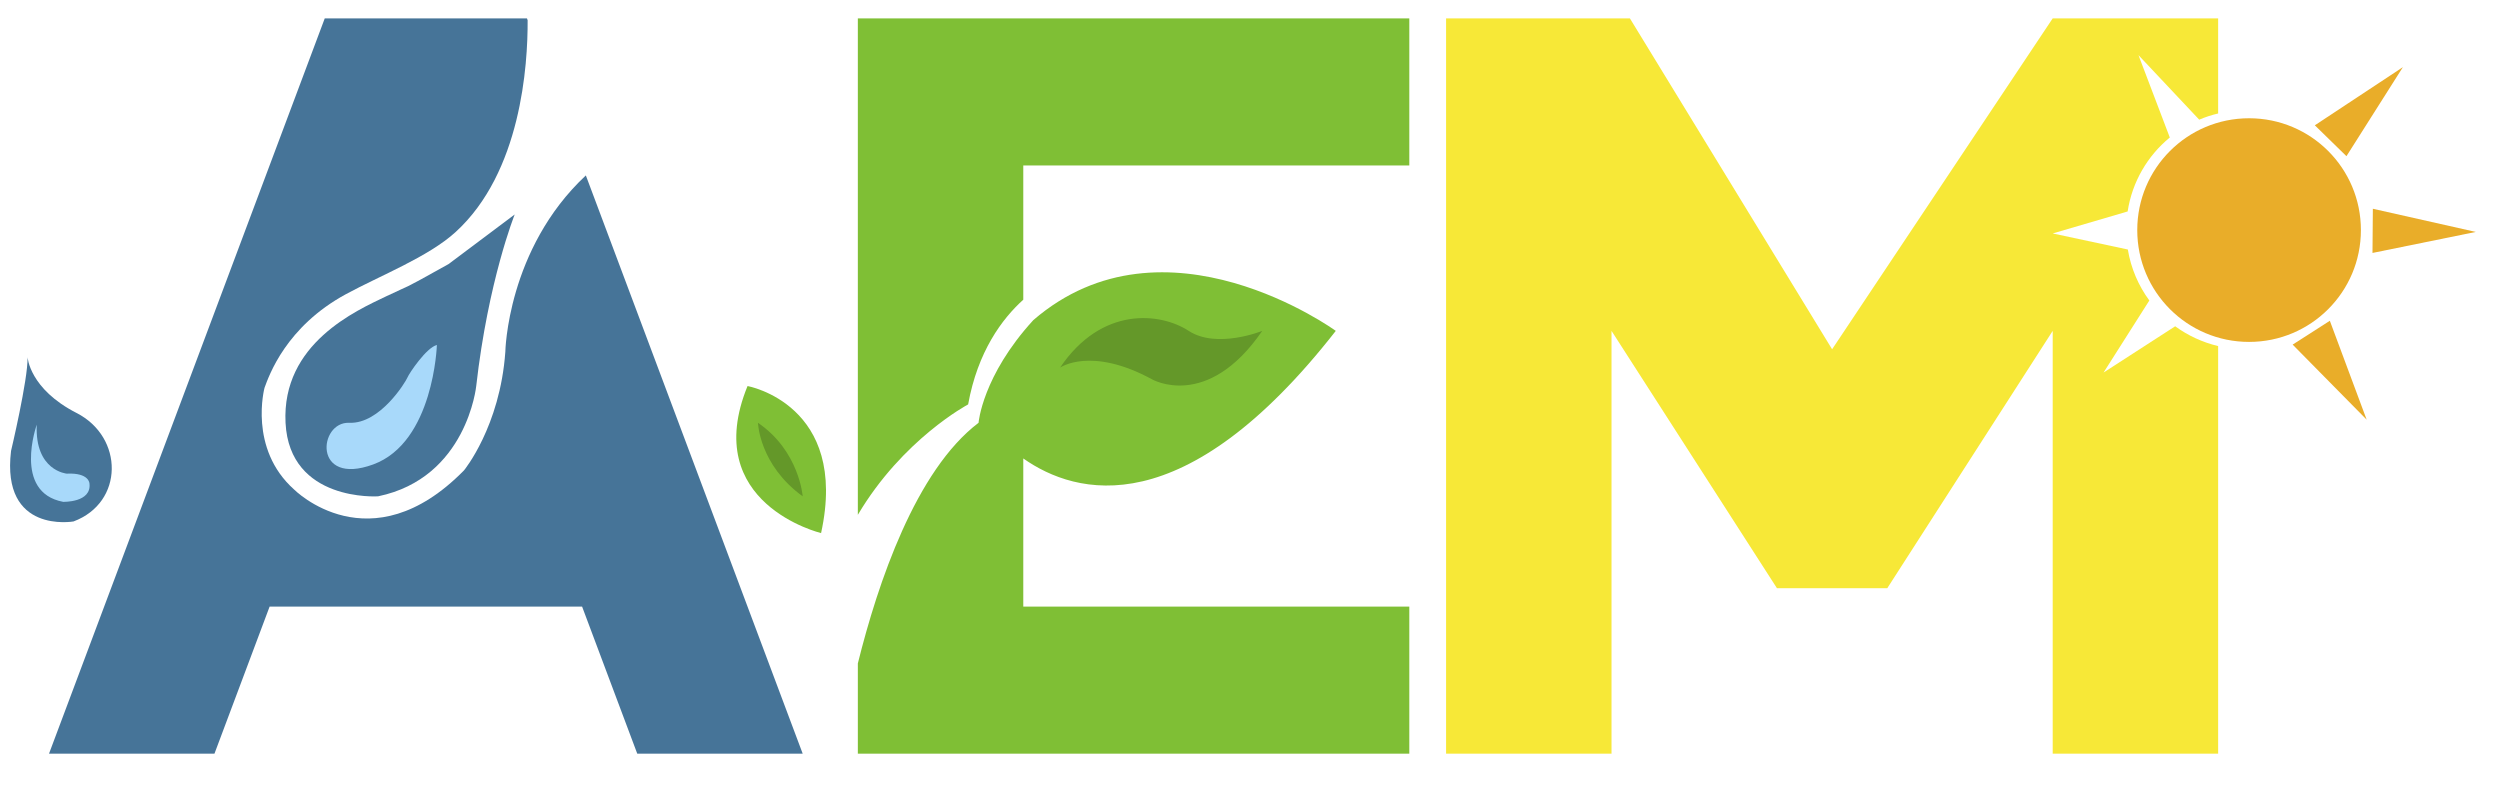
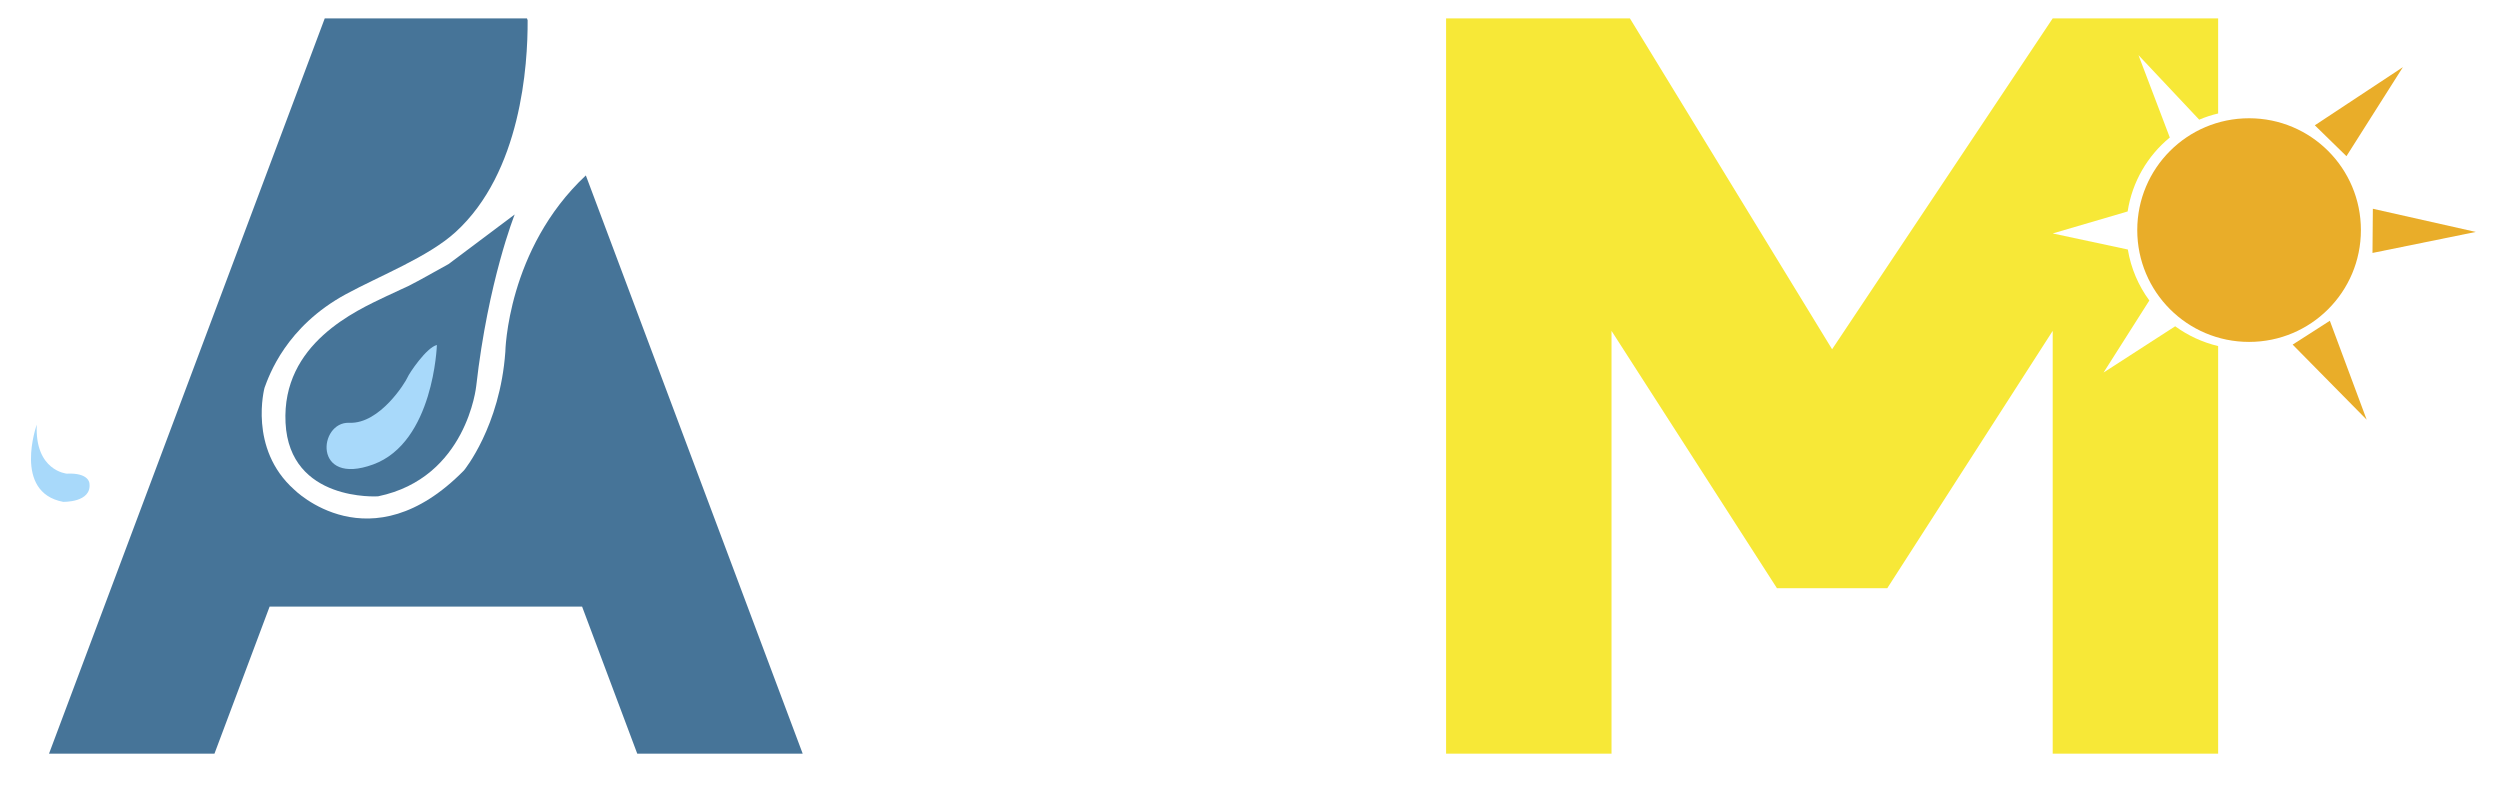
<svg xmlns="http://www.w3.org/2000/svg" version="1.2" viewBox="0 0 4080 1289" width="4080" height="1289">
  <style>.a{fill:#7fbf35}.b{fill:#467498}.c{fill:#649829}.d{fill:#f7e837}.e{fill:#e9ad29}.f{fill:#a8d9fa}</style>
-   <path fill-rule="evenodd" class="a" d="m2300 30v240h-630v219.1c-34.7 31.3-74.4 84.6-90 170.9 0 0-106.8 56.5-180 180.2v-810.2zm-120 510c-247.2 316.3-423.7 268.9-510 208.2v241.8h630v240h-900v-147.3c32.7-131.5 94.6-315 197-392.7 0 0 6-76.4 89.4-167.6 214.8-185.3 493.6 17.6 493.6 17.6zm-960 90c0 0 166 30 120 240 0 0-198.5-47.9-120-240z" />
  <path fill-rule="evenodd" class="b" d="m1310 1230h-270l-90-240h-510l-90 240h-270l450-1200h330l1.1 3c0.4 72.8-10.5 248.3-117.8 345.9-44.2 40.3-123.3 71.1-178.6 101.1-98 53.1-125.6 132.8-133 152.9 0 0-26.7 99.1 48.3 166 0 0 124 125 277.3-31.3 0 0 58.7-71.3 67.4-193.3 0 0 2.8-167.8 131.4-288z" />
-   <path class="c" d="m1730 600c0 0 50-35.4 150 19 0 0 90 52.1 180-79 0 0-74 30-120 0-46-30-142-40.9-210 60zm-493 90c0 0 2 68.6 73 120 0 0-5.5-74-73-120z" />
  <path fill-rule="evenodd" class="d" d="m2660 30l330 540 360-540h270v155.2c-10.7 2.5-21 5.9-30.9 10.1l-99.1-105.3 51.1 134.4c-36.2 29.7-61.4 72.3-68.8 120.7l-122.3 35.9 122.6 26.2c5.1 30.8 17.4 59.1 35.1 83.2l-74.7 117.6 116.9-75.5c20.7 15.1 44.4 26.2 70.1 32.3v665.2h-270v-690l-270 420h-180l-270-420v690h-270v-1200z" />
  <path fill-rule="evenodd" class="e" d="m3670.5 558c-100.9 0-182.5-81.6-182.5-182.5 0-100.9 81.6-182.5 182.5-182.5 100.9 0 182.5 81.6 182.5 182.5 0 100.9-81.6 182.5-182.5 182.5z" />
  <path class="e" d="m3777.8 204.5l51.6 50.4 92.1-145.3z" />
  <path class="e" d="m3802.3 523.5l-60.7 38.9 120.8 122.5z" />
  <path class="e" d="m3872.5 340.7l-0.6 72.1 168.6-34.3z" />
-   <path class="b" d="m45 583c0 0 3 51.7 80 91 77 39.3 77.7 146-5 177 0 0-118.3 21-102-115 0 0 27.8-117 27-153z" />
+   <path class="b" d="m45 583z" />
  <path class="f" d="m60 693c0 0-39.5 110.4 43 126 0 0 46.8 1.5 43-30 0 0-0.3-17.8-37-16 0 0-52.5-4.5-49-80z" />
  <path class="b" d="m840 350c0 0-43.3 108-62.8 280 0 0-15.2 150-160.2 180 0 0-144.5 9.6-151-120-6.5-129.6 116-183.3 164-206.3 48-23 17.5-5.6 102-52.7" />
  <path class="f" d="m713 563c0 0-5 158.8-104 195-99 36.2-89.3-70.2-39-68 50.3 2.2 92.3-67.2 95-74 2.8-6.8 30.8-48.7 48-53z" />
</svg>